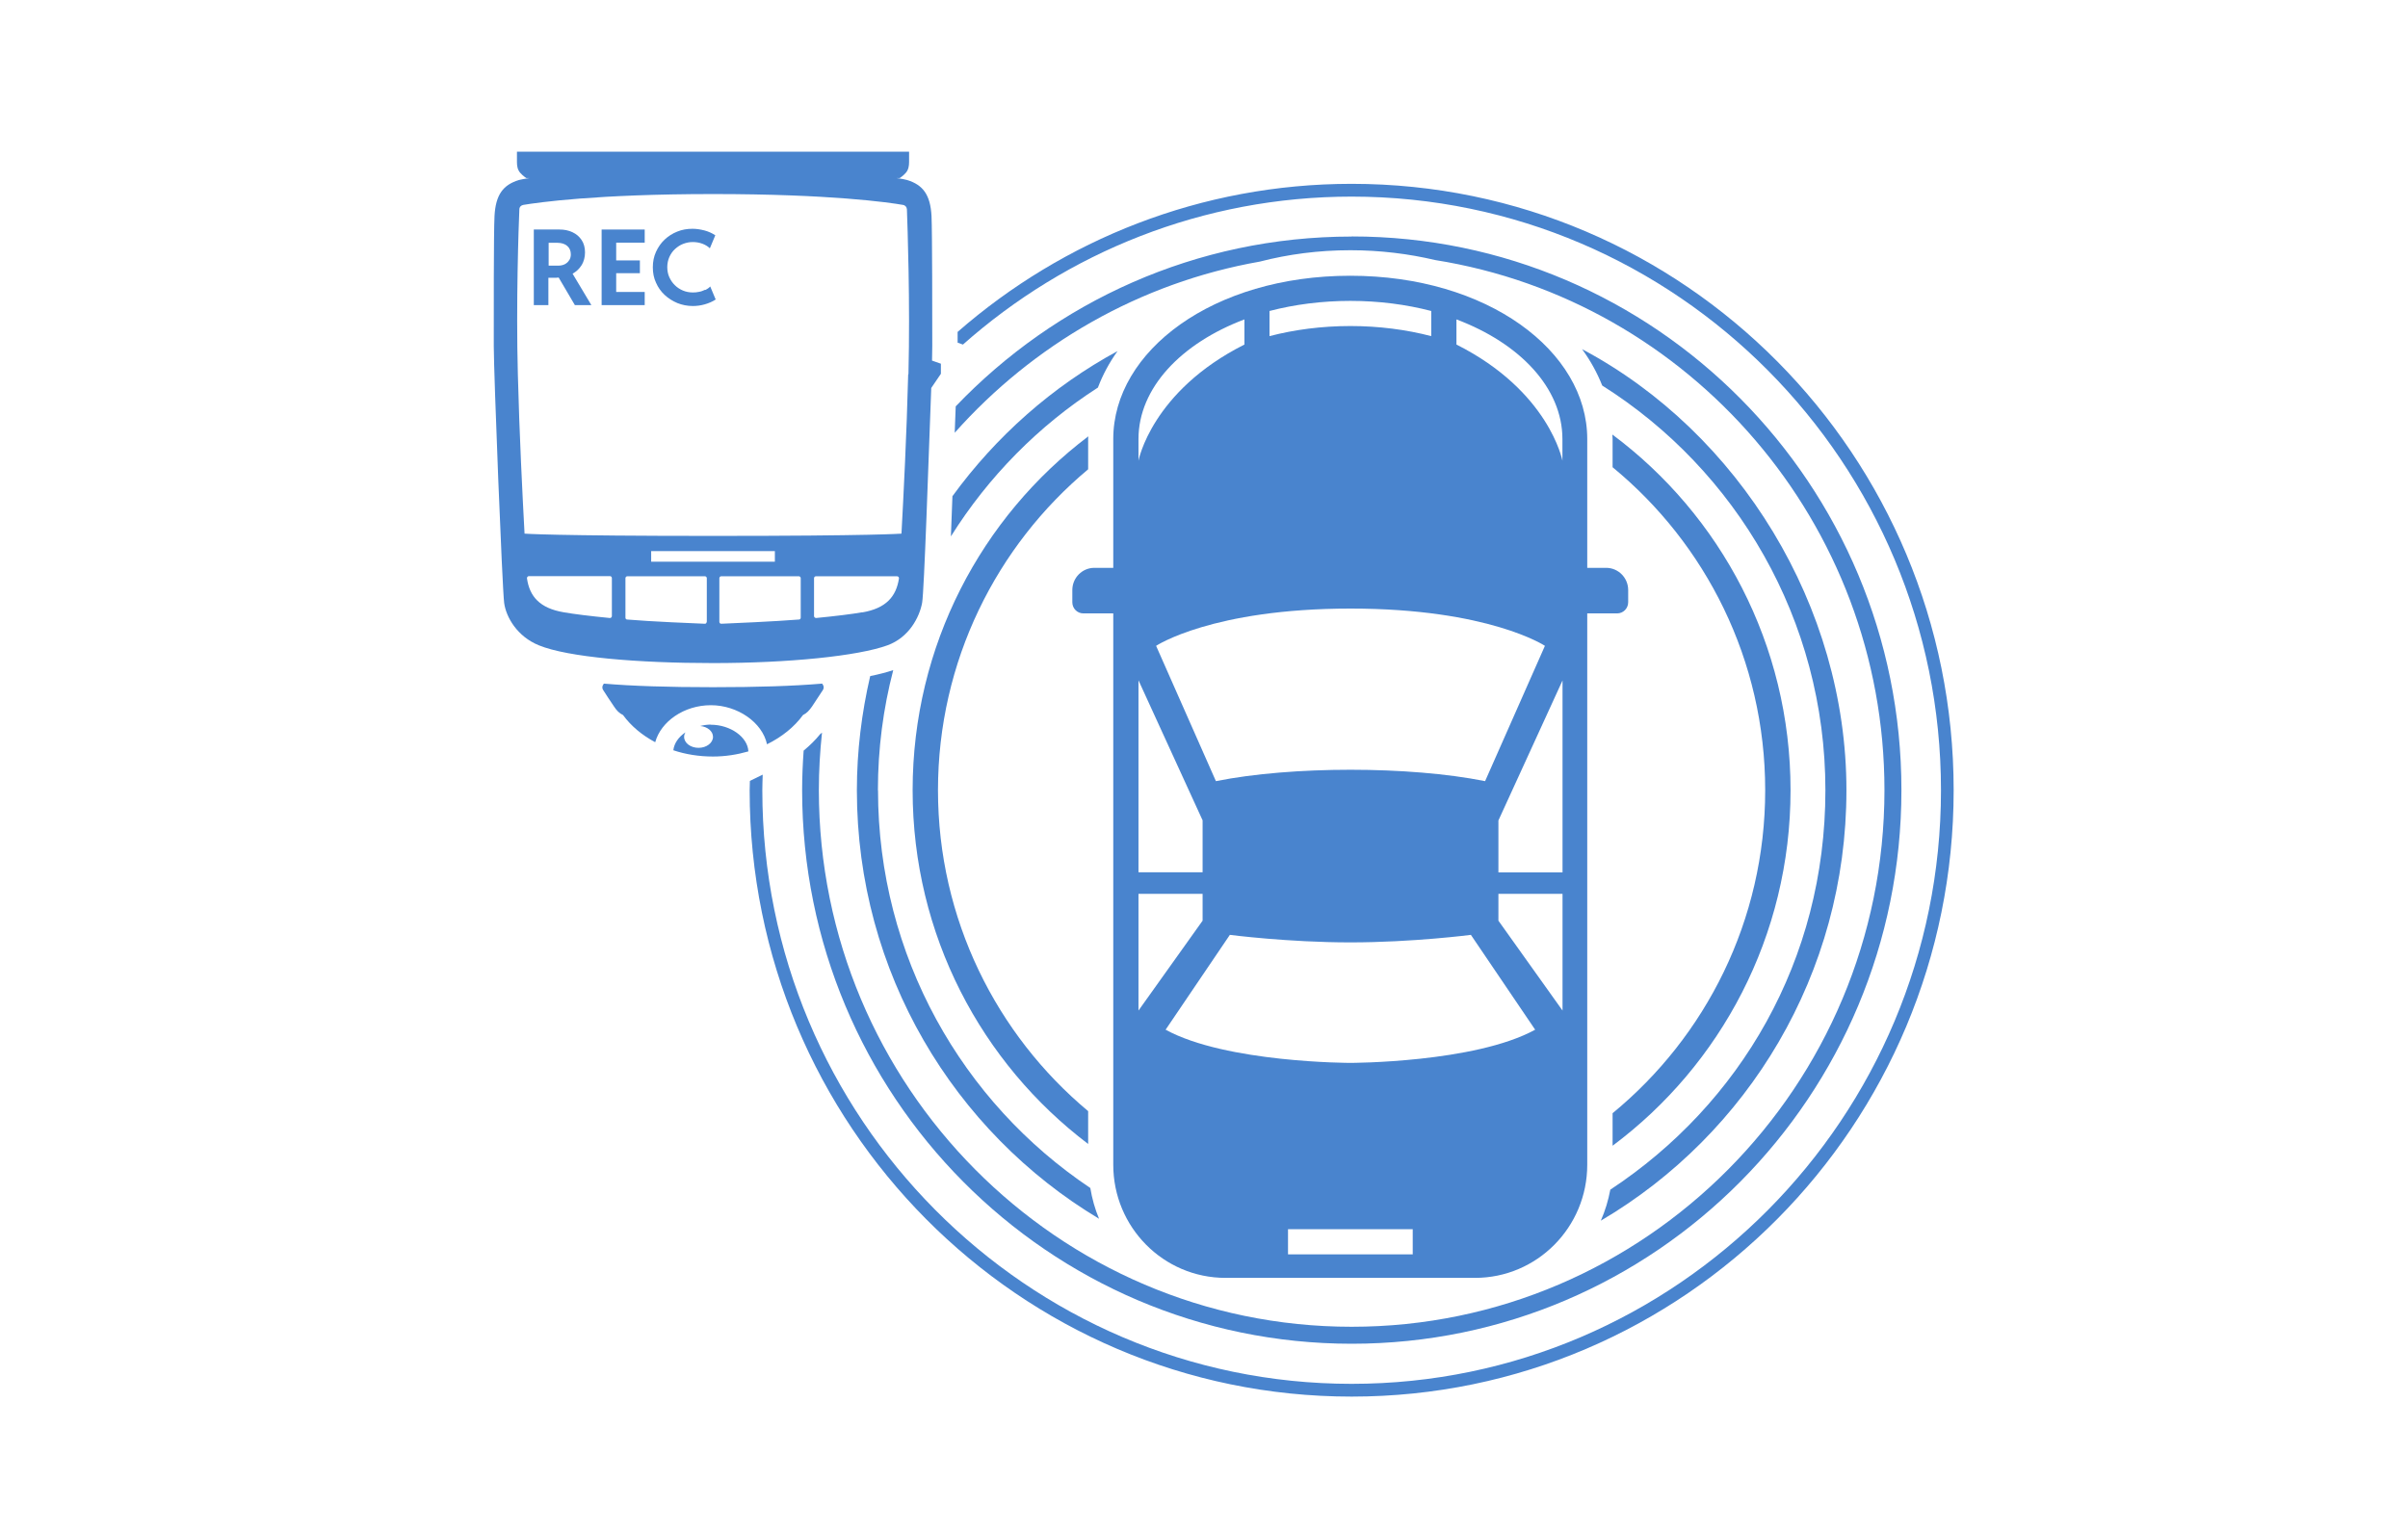
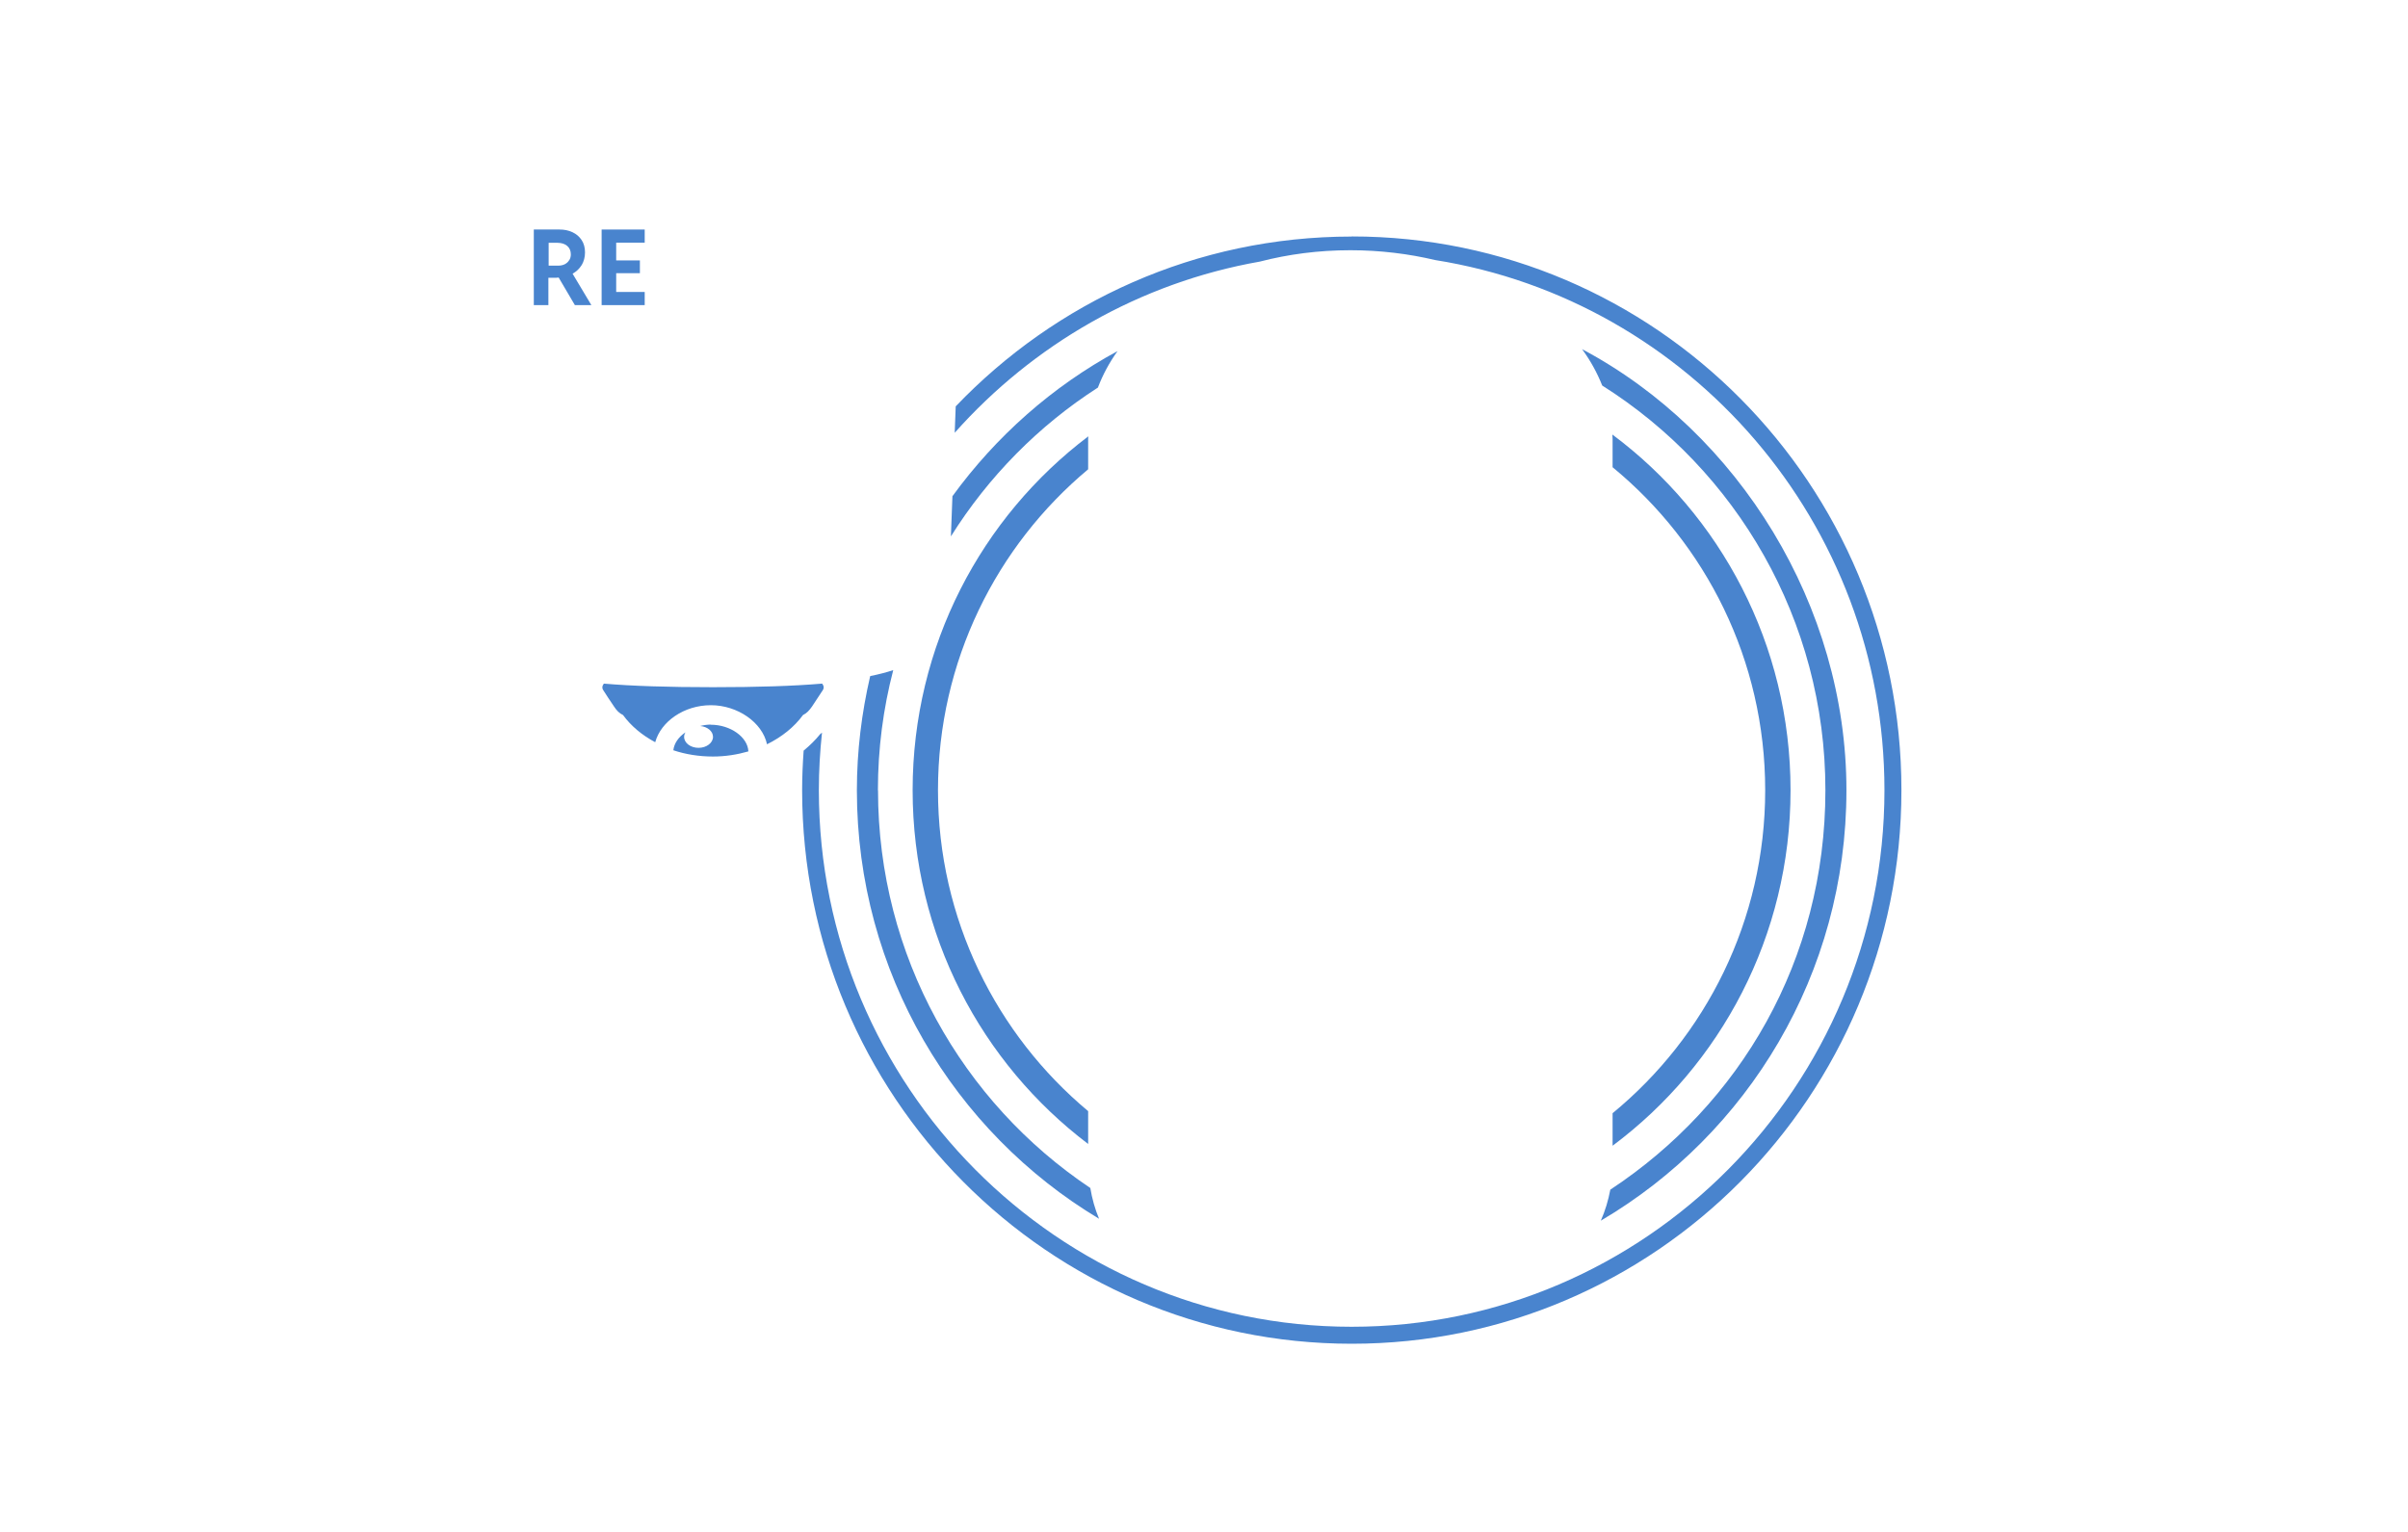
<svg xmlns="http://www.w3.org/2000/svg" width="110" height="70" viewBox="0 0 110 70" fill="none">
  <path d="M49.708 50.773C45.523 47.279 42.848 42 42.848 36.108C42.848 30.217 45.523 24.938 49.708 21.444V20.061C49.708 20.02 49.714 19.979 49.714 19.939C44.839 23.625 41.69 29.494 41.69 36.108C41.69 42.724 44.839 48.586 49.708 52.273V50.773Z" fill="#4984CE" />
  <path d="M73.654 19.851C73.654 19.921 73.665 19.991 73.665 20.061V21.35C77.915 24.844 80.636 30.159 80.636 36.109C80.636 42.059 77.915 47.373 73.665 50.867V52.354C78.598 48.674 81.794 42.77 81.794 36.109C81.794 29.447 78.592 23.532 73.648 19.851H73.654Z" fill="#4984CE" />
  <path d="M72.27 15.954C72.652 16.473 72.959 17.033 73.191 17.617C79.304 21.472 83.386 28.321 83.386 36.108C83.386 43.896 79.472 50.464 73.561 54.361C73.468 54.857 73.324 55.329 73.127 55.778C79.837 51.829 84.347 44.502 84.347 36.108C84.347 27.714 79.449 19.769 72.27 15.954Z" fill="#4984CE" />
-   <path d="M73.37 25.947H72.507V20.061C72.507 16.042 67.951 12.6 61.681 12.6C55.411 12.6 50.855 16.042 50.855 20.061V25.947H49.992C49.436 25.947 48.985 26.402 48.985 26.962V27.522C48.985 27.802 49.21 28.029 49.488 28.029H50.855V53.223C50.855 56.076 53.147 58.392 55.984 58.392H67.378C70.209 58.392 72.507 56.082 72.507 53.223V28.029H73.874C74.151 28.029 74.377 27.802 74.377 27.522V26.962C74.377 26.402 73.926 25.947 73.37 25.947ZM66.532 14.595C69.427 15.686 71.373 17.728 71.373 20.061V21.053C71.373 21.053 70.776 17.879 66.532 15.744V14.595ZM70.574 29.511L67.841 35.694C64.385 35 59 35 55.544 35.694L52.812 29.511C52.812 29.511 55.376 27.808 61.693 27.808C68.009 27.808 70.574 29.511 70.574 29.511ZM57.993 14.21C59.134 13.913 60.384 13.749 61.687 13.749C62.989 13.749 64.24 13.913 65.38 14.21V15.359C64.24 15.062 62.989 14.898 61.687 14.898C60.384 14.898 59.134 15.062 57.993 15.359V14.21ZM52.007 20.061C52.007 17.728 53.958 15.686 56.847 14.595V15.744C52.603 17.879 52.007 21.053 52.007 21.053V20.061ZM52.007 31.086L54.936 37.485V39.859H52.007V31.08V31.086ZM52.007 46.177V40.845H54.936V42.07L52.007 46.177ZM64.535 57.318H58.838V56.169H64.535V57.318ZM61.687 48.568C61.687 48.568 56.019 48.568 53.246 47.052L56.181 42.718C56.181 42.718 58.833 43.062 61.687 43.062C64.541 43.062 67.192 42.718 67.192 42.718L70.128 47.052C67.355 48.568 61.687 48.568 61.687 48.568ZM71.378 46.177L68.449 42.07V40.845H71.378V46.177ZM71.378 39.865H68.449V37.491L71.378 31.092V39.871V39.865Z" fill="#4984CE" />
-   <path d="M61.745 8.4C54.861 8.4 48.568 10.955 43.745 15.167C43.745 15.307 43.745 15.447 43.745 15.581V15.657L43.988 15.745C48.73 11.539 54.948 8.984 61.745 8.984C76.589 8.984 88.666 21.152 88.666 36.109C88.666 51.065 76.589 63.234 61.745 63.234C46.9 63.234 34.824 51.065 34.824 36.109C34.824 35.87 34.835 35.636 34.841 35.397L34.256 35.683C34.256 35.823 34.245 35.963 34.245 36.109C34.245 51.41 46.559 63.817 61.745 63.817C76.93 63.817 89.245 51.41 89.245 36.109C89.245 20.808 76.93 8.4 61.745 8.4Z" fill="#4984CE" />
  <path d="M61.745 10.809C54.635 10.809 48.226 13.79 43.658 18.568L43.612 19.775C47.19 15.75 52.053 12.921 57.553 11.953C58.838 11.62 60.222 11.434 61.687 11.434C63.047 11.434 64.35 11.597 65.56 11.883C77.174 13.732 86.084 23.888 86.084 36.103C86.084 49.624 75.165 60.626 61.745 60.626C48.325 60.626 37.406 49.624 37.406 36.103C37.406 35.216 37.458 34.341 37.55 33.478C37.522 33.501 37.493 33.525 37.464 33.548C37.244 33.822 36.989 34.067 36.711 34.3C36.67 34.895 36.642 35.496 36.642 36.103C36.642 50.08 47.885 61.402 61.751 61.402C75.616 61.402 86.859 50.074 86.859 36.103C86.859 22.132 75.616 10.804 61.751 10.804L61.745 10.809Z" fill="#4984CE" />
  <path d="M43.433 24.518C45.146 21.782 47.445 19.449 50.154 17.71C50.374 17.127 50.675 16.567 51.052 16.042C48.07 17.658 45.499 19.939 43.508 22.674C43.479 23.363 43.456 23.975 43.438 24.518H43.433Z" fill="#4984CE" />
  <path d="M40.104 36.109C40.104 34.213 40.347 32.376 40.804 30.62C40.509 30.719 40.156 30.812 39.751 30.894C39.363 32.568 39.143 34.312 39.143 36.109C39.143 44.439 43.583 51.719 50.206 55.691C50.021 55.248 49.888 54.776 49.807 54.285C43.965 50.377 40.109 43.692 40.109 36.115L40.104 36.109Z" fill="#4984CE" />
  <path d="M37.545 31.238C36.242 31.349 34.603 31.401 32.566 31.401C30.528 31.401 28.889 31.349 27.587 31.238L27.558 31.279C27.506 31.355 27.5 31.454 27.552 31.529C27.668 31.71 27.882 32.043 28.044 32.276C28.171 32.469 28.287 32.591 28.461 32.673C28.826 33.175 29.329 33.594 29.931 33.915C30.192 32.965 31.251 32.224 32.473 32.224C33.695 32.224 34.824 33.011 35.038 34.009C35.715 33.676 36.282 33.221 36.682 32.673C36.85 32.591 36.966 32.469 37.099 32.276C37.255 32.043 37.475 31.71 37.591 31.529C37.643 31.454 37.637 31.355 37.585 31.279L37.556 31.238H37.545Z" fill="#4984CE" />
  <path d="M32.473 33.11C32.305 33.11 32.143 33.134 31.987 33.175C32.317 33.204 32.571 33.414 32.571 33.67C32.571 33.944 32.276 34.172 31.911 34.172C31.547 34.172 31.251 33.95 31.251 33.67C31.251 33.594 31.274 33.53 31.309 33.466C30.997 33.676 30.794 33.968 30.759 34.283C31.315 34.469 31.929 34.569 32.566 34.569C33.139 34.569 33.677 34.481 34.187 34.335C34.158 33.682 33.37 33.116 32.467 33.116L32.473 33.11Z" fill="#4984CE" />
-   <path d="M42.576 16.479V16.503C42.581 16.194 42.587 15.954 42.587 15.82C42.587 14.589 42.587 10.605 42.553 9.87C42.5 8.902 42.165 8.447 41.435 8.225C41.343 8.196 41.175 8.167 40.955 8.138H41.099C41.099 8.138 41.25 8.044 41.377 7.899C41.505 7.753 41.528 7.572 41.528 7.403C41.528 7.234 41.528 6.93 41.528 6.93H23.615C23.615 6.93 23.615 7.228 23.615 7.403C23.615 7.578 23.638 7.753 23.766 7.899C23.893 8.044 24.044 8.138 24.044 8.138H24.188C23.968 8.167 23.8 8.202 23.708 8.225C22.978 8.447 22.642 8.902 22.59 9.87C22.55 10.611 22.556 14.589 22.556 15.82C22.556 17.051 22.944 26.88 23.03 27.545C23.117 28.204 23.627 29.085 24.617 29.488C25.942 30.03 29.127 30.299 32.577 30.299C36.028 30.299 39.189 29.978 40.538 29.488C41.528 29.126 42.002 28.204 42.124 27.545C42.217 27.026 42.419 20.965 42.541 17.716V17.728L42.981 17.08V16.619L42.581 16.479H42.576ZM27.951 28.152C27.951 28.204 27.905 28.245 27.853 28.239C26.962 28.152 26.203 28.058 25.746 27.977C24.657 27.79 24.194 27.259 24.073 26.431C24.067 26.378 24.107 26.326 24.159 26.326H27.865C27.911 26.326 27.951 26.367 27.951 26.413V28.146V28.152ZM32.282 28.414C32.282 28.467 32.242 28.508 32.195 28.502C31.749 28.484 29.74 28.403 28.646 28.309C28.6 28.309 28.571 28.268 28.571 28.222V26.419C28.571 26.373 28.611 26.332 28.658 26.332H32.201C32.247 26.332 32.288 26.373 32.288 26.419V28.414H32.282ZM29.746 25.667V25.183H35.397V25.667H29.746ZM36.497 28.309C35.403 28.397 33.394 28.484 32.948 28.502C32.896 28.502 32.861 28.461 32.861 28.414V26.419C32.861 26.373 32.901 26.332 32.948 26.332H36.491C36.537 26.332 36.578 26.373 36.578 26.419V28.222C36.578 28.268 36.543 28.309 36.502 28.309H36.497ZM39.392 27.977C38.934 28.058 38.176 28.152 37.284 28.239C37.232 28.239 37.186 28.204 37.186 28.152V26.419C37.186 26.373 37.226 26.332 37.273 26.332H40.978C41.03 26.332 41.076 26.384 41.065 26.437C40.937 27.259 40.48 27.796 39.392 27.983V27.977ZM41.487 17.098C41.418 19.839 41.273 22.674 41.18 24.384C41.18 24.384 39.913 24.488 32.572 24.488C25.23 24.488 23.962 24.384 23.962 24.384C23.87 22.674 23.725 19.839 23.656 17.098C23.569 13.819 23.69 10.372 23.725 9.567C23.725 9.462 23.8 9.38 23.905 9.363C24.576 9.252 27.239 8.867 32.577 8.867C37.915 8.867 40.578 9.246 41.25 9.363C41.354 9.38 41.424 9.462 41.429 9.567C41.458 10.372 41.58 13.819 41.499 17.098H41.487Z" fill="#4984CE" />
  <path d="M26.568 12.122C26.672 11.947 26.724 11.748 26.724 11.532C26.724 11.317 26.672 11.118 26.568 10.967C26.464 10.809 26.325 10.692 26.151 10.611C25.977 10.529 25.78 10.488 25.561 10.488H24.385V13.942H25.051V12.693H25.404C25.445 12.693 25.48 12.682 25.52 12.682L26.261 13.942H27.014L26.157 12.507C26.331 12.407 26.47 12.279 26.562 12.122H26.568ZM26 11.888C25.954 11.97 25.885 12.028 25.798 12.075C25.711 12.116 25.613 12.139 25.497 12.139H25.063V11.095H25.468C25.647 11.095 25.798 11.142 25.908 11.235C26.018 11.328 26.076 11.457 26.076 11.62C26.076 11.725 26.053 11.818 26 11.894V11.888Z" fill="#4984CE" />
  <path d="M27.483 13.942H29.451V13.341H28.148V12.483H29.231V11.9H28.148V11.089H29.451V10.488H27.483V13.942Z" fill="#4984CE" />
-   <path d="M32.207 13.242C32.12 13.283 32.033 13.318 31.935 13.335C31.836 13.359 31.744 13.364 31.651 13.364C31.489 13.364 31.338 13.335 31.199 13.277C31.061 13.219 30.933 13.137 30.829 13.032C30.719 12.927 30.638 12.804 30.574 12.664C30.511 12.524 30.482 12.367 30.482 12.204C30.482 12.04 30.516 11.877 30.58 11.737C30.644 11.597 30.73 11.474 30.84 11.375C30.951 11.276 31.072 11.194 31.211 11.142C31.35 11.089 31.495 11.06 31.645 11.06C31.796 11.06 31.946 11.084 32.085 11.136C32.224 11.189 32.34 11.259 32.427 11.346L32.676 10.751C32.525 10.652 32.357 10.576 32.178 10.529C31.998 10.483 31.813 10.454 31.634 10.454C31.385 10.454 31.153 10.494 30.939 10.582C30.719 10.669 30.528 10.792 30.36 10.949C30.192 11.107 30.065 11.294 29.966 11.509C29.868 11.725 29.822 11.959 29.822 12.215C29.822 12.472 29.868 12.705 29.966 12.915C30.059 13.131 30.192 13.318 30.36 13.475C30.528 13.633 30.725 13.755 30.945 13.849C31.165 13.936 31.396 13.983 31.651 13.983C31.831 13.983 32.01 13.959 32.195 13.907C32.38 13.854 32.543 13.784 32.693 13.685L32.444 13.09C32.386 13.154 32.311 13.207 32.23 13.248L32.207 13.242Z" fill="#4984CE" />
</svg>